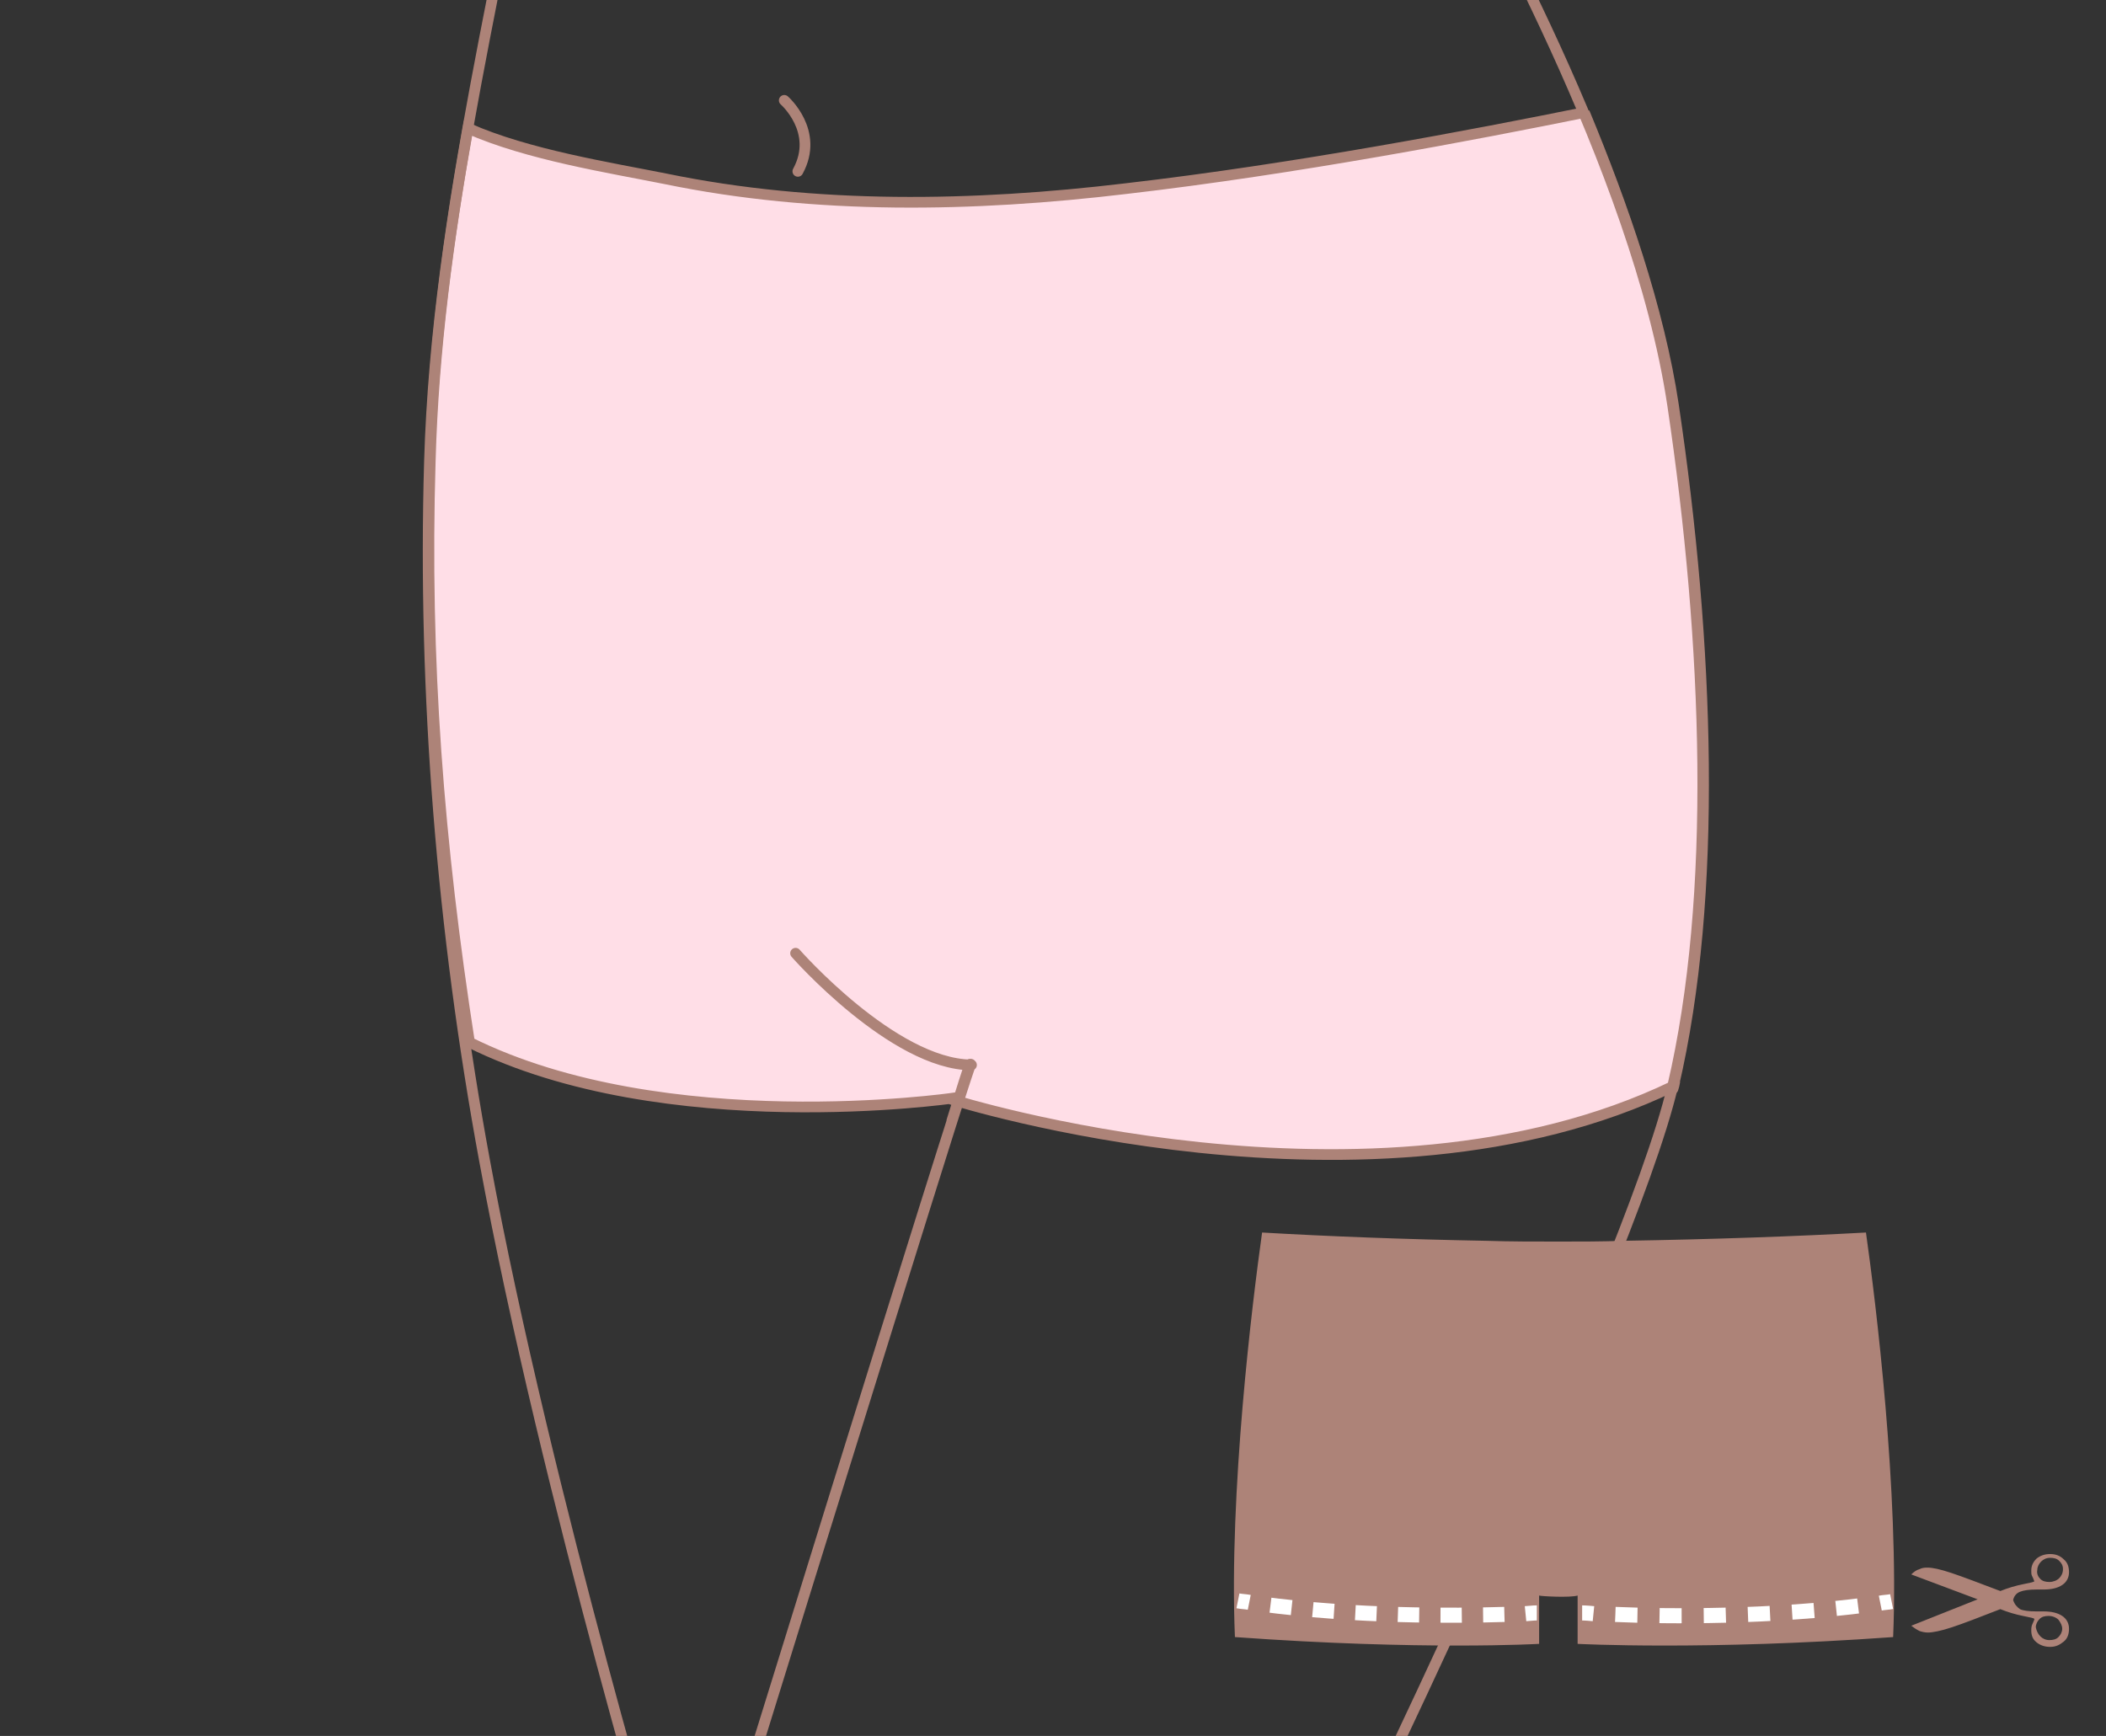
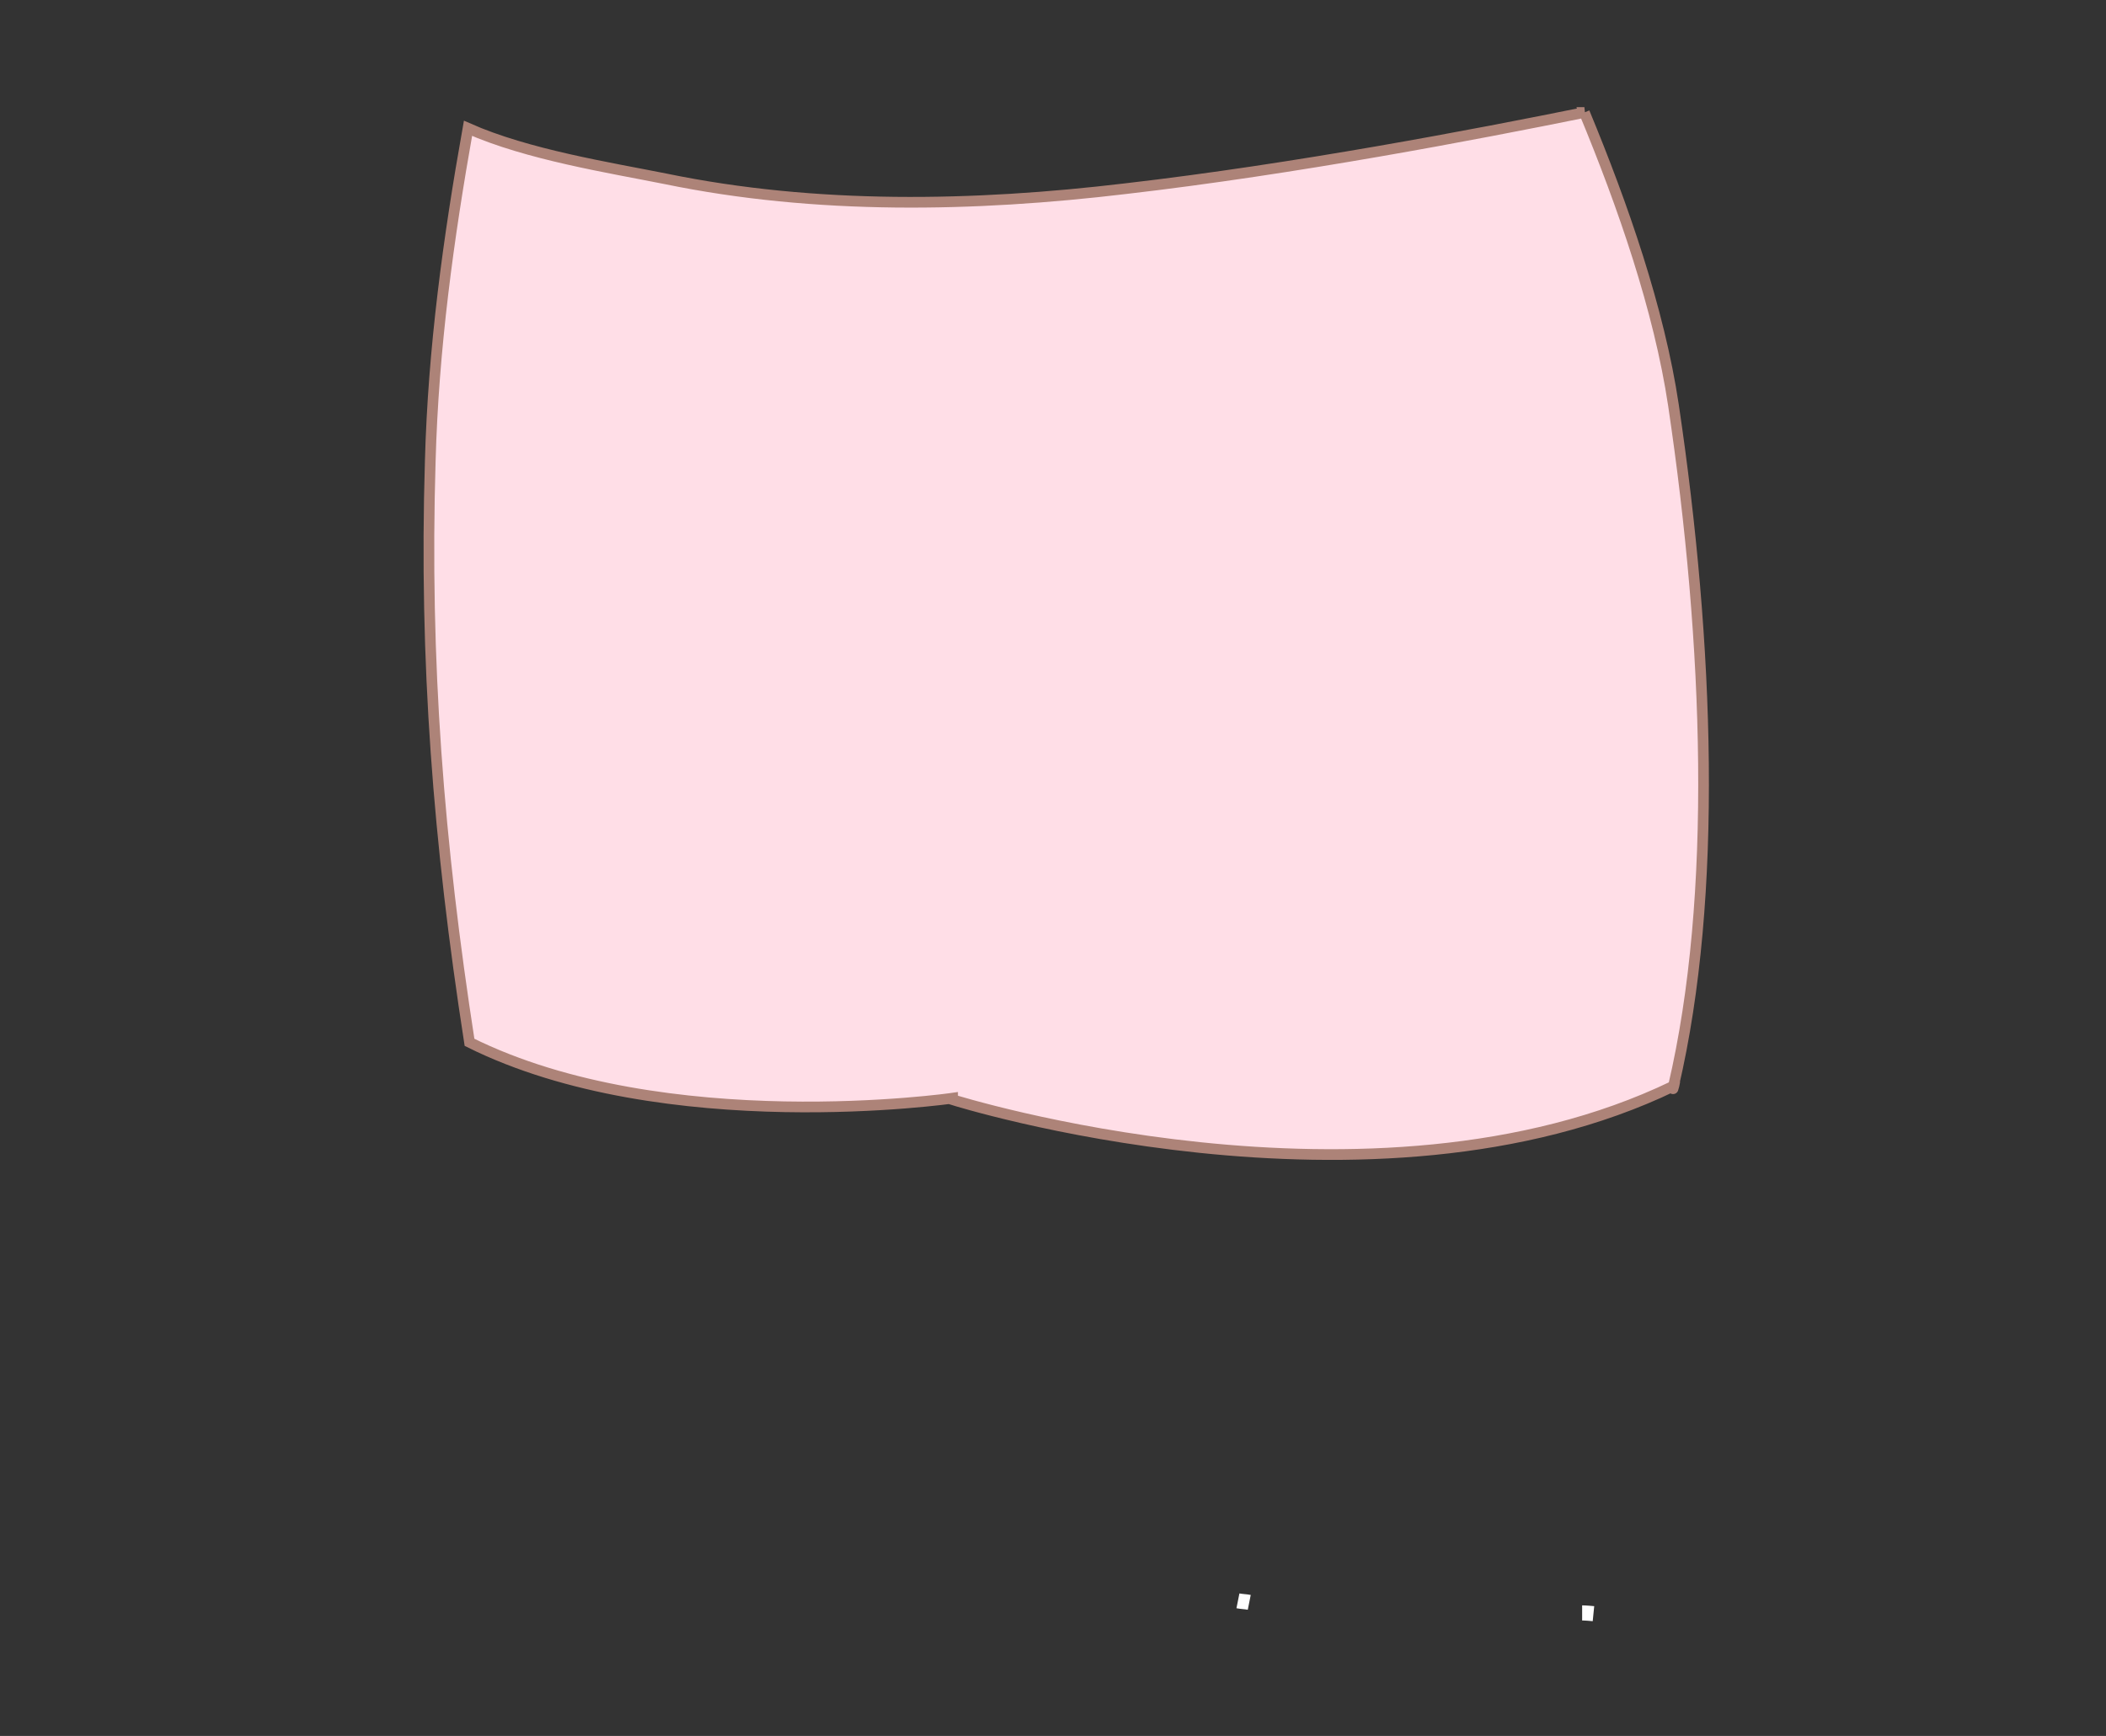
<svg xmlns="http://www.w3.org/2000/svg" viewBox="0 0 279 230">
  <rect x="0" y="0" width="279" height="230" fill="#333333" stroke="none" />
  <style>.st0{fill:#ffdee7}.st1{stroke:#ad8378;stroke-width:1.014;stroke-linecap:round;stroke-linejoin:round;stroke-miterlimit:10}.st1,.st2{fill:none}.st3,.st4{fill:none;stroke:#ad8378;stroke-miterlimit:10}.st3{stroke-width:1.014}.st4{stroke-linecap:round;stroke-linejoin:round}.st5{fill:#fb6060}.st10,.st6{stroke-linecap:round;stroke-linejoin:round;stroke-miterlimit:10}.st6{fill:none;stroke:#ad8378}.st6,.st7{stroke-width:1.209}.st7,.st8,.st9{stroke-linecap:round;stroke-linejoin:round;stroke-miterlimit:10}.st7{fill:#fff;stroke:#fb6060}.st8,.st9{fill:none;stroke:#ad8378;stroke-width:1.21}.st9{fill:#fff;stroke:#fb6060}.st10{fill:#ffdee7;stroke:#ad8378;stroke-width:1.209}.st11{opacity:.6}.st12{clip-path:url(#SVGID_2_)}.st13{fill:none;stroke:#fb6060;stroke-miterlimit:10}.st14{clip-path:url(#SVGID_4_)}.st15{fill:none;stroke:#ad8378;stroke-width:1.268;stroke-linecap:round;stroke-linejoin:round;stroke-miterlimit:10}.st16{fill:#fff3f8}.st17{fill:none;stroke:#ad8378;stroke-width:1.268;stroke-miterlimit:10}.st18{fill:#fff}.st19,.st20{fill:none;stroke:#ad8378;stroke-width:1.116;stroke-linecap:round;stroke-linejoin:round;stroke-miterlimit:10}.st20{stroke-width:1.236}.st21{opacity:.7}.st22{clip-path:url(#SVGID_6_)}.st23{clip-path:url(#SVGID_8_)}.st24{stroke:#ad8378;stroke-width:1.116;stroke-miterlimit:10}.st24,.st25,.st26{fill:none}.st25,.st26,.st27{stroke-miterlimit:10}.st25,.st26,.st27{stroke:#fb6060;stroke-width:3.347;stroke-linecap:round;stroke-linejoin:round}.st26,.st27{stroke:#ad8378;stroke-width:1.278}.st27{fill:#fff}.st28{clip-path:url(#SVGID_10_)}.st29{clip-path:url(#SVGID_12_)}.st30{fill:none;stroke:#ad8378;stroke-linecap:round;stroke-linejoin:round;stroke-miterlimit:10}.st30,.st31{stroke-width:1.272}.st31,.st32,.st33{stroke:#ad8378;stroke-linecap:round;stroke-linejoin:round;stroke-miterlimit:10}.st31{fill:#fff}.st32,.st33{fill:none;stroke-width:1.251}.st33{fill:#fff}.st34{fill:#ad8378}.st35,.st36{fill:none;stroke:#ad8378;stroke-width:1.188;stroke-miterlimit:10}.st36{stroke-linejoin:round}.st36,.st37{stroke-linecap:round}.st37,.st38,.st39{fill:none;stroke:#ad8378;stroke-width:1.269;stroke-linejoin:round;stroke-miterlimit:10}.st39{stroke-width:1.274;stroke-linecap:round}.st40{fill:url(#SVGID_13_)}.st41{fill:url(#SVGID_14_)}.st42{fill:url(#SVGID_15_)}.st43{fill:url(#SVGID_16_)}.st44{fill:none;stroke-width:1.425;stroke-linecap:round;stroke-linejoin:round}.st44,.st45,.st46,.st47{stroke:#ad8378;stroke-miterlimit:10}.st45{stroke-width:1.416;fill:#ffdee7}.st46,.st47{fill:none}.st46{stroke-linejoin:round;stroke-width:1.425}.st47{stroke-width:1.472}.st47,.st48{stroke-linecap:round;stroke-linejoin:round}.st48,.st49{fill:none;stroke:#ad8378;stroke-width:.736;stroke-miterlimit:10}.st50{fill:#444}.st51{fill:#666}.st52,.st53{fill:none;stroke:#fb6060;stroke-width:.8;stroke-miterlimit:10}.st53{stroke:#231815;stroke-width:.4}.st54,.st55,.st56,.st57,.st58{fill:none;stroke:#ad8378;stroke-width:.736;stroke-linecap:round;stroke-linejoin:round}.st55{stroke-dasharray:5.642,2.821}.st56{stroke-dasharray:5.509,2.755}.st57{stroke-dasharray:5.489,2.745}.st58{stroke-dasharray:5.608,2.804}.st59,.st60{fill:none;stroke:#231815;stroke-width:.6;stroke-miterlimit:10}.st60{stroke:#444;stroke-width:.303}.st61{clip-path:url(#SVGID_18_)}.st62,.st63{stroke:#fb6060;stroke-width:1.209}.st62,.st63,.st64{fill:none;stroke-linecap:round;stroke-linejoin:round}.st63{stroke-dasharray:4.851,4.851}.st64{stroke:#ad8378;stroke-width:.736;stroke-miterlimit:10;stroke-dasharray:5.516,2.758}.st65{clip-path:url(#SVGID_20_)}.st66,.st67,.st68{fill:none;stroke:#fb6060;stroke-width:1.2;stroke-miterlimit:10}.st67,.st68{stroke:#ad8378;stroke-width:1.503;stroke-linejoin:round}.st68{stroke-linecap:round}.st69{clip-path:url(#SVGID_22_)}.st70{fill:none;stroke:#ad8378;stroke-width:1.188;stroke-linecap:round;stroke-linejoin:round;stroke-miterlimit:10}.st71{clip-path:url(#SVGID_24_)}.st72{clip-path:url(#SVGID_26_)}.st73{fill:none;stroke:#fff;stroke-width:1.091;stroke-linejoin:round;stroke-miterlimit:10}.st74{clip-path:url(#SVGID_28_)}.st75{fill:none;stroke:#fff;stroke-width:1.2;stroke-miterlimit:10}.st76{clip-path:url(#SVGID_30_)}.st77,.st78{stroke:#fff;stroke-width:2}.st77{fill:none;stroke-miterlimit:10}.st78{stroke-dasharray:2.928,2.928}.st78,.st79,.st80{fill:none;stroke-miterlimit:10}.st79{stroke-dasharray:2.822,2.822;stroke:#fff;stroke-width:2}.st80{stroke:#fb6060;stroke-width:8.701}.st81,.st82{stroke:#ad8378;stroke-width:.926;stroke-linecap:round}.st81{stroke-linejoin:round;stroke-miterlimit:10;fill:none}.st82{fill:#fff}.st82,.st83,.st84,.st85{stroke-linejoin:round;stroke-miterlimit:10}.st83{fill:none;stroke-width:.926;stroke-linecap:round;stroke:#ceb5ae}.st84,.st85{stroke:#ad8378}.st84{stroke-linecap:round;fill:#fff}.st85{fill:none;stroke-width:1.051}.st85,.st86{stroke-linecap:round}.st86,.st87,.st88,.st89{fill:#fff;stroke:#ad8378;stroke-miterlimit:10}.st88,.st89{fill:none}.st89,.st90,.st91{stroke-width:1.521}.st89{stroke-linecap:round;stroke-linejoin:round}.st90,.st91{fill:#fff;stroke:#ad8378;stroke-miterlimit:10}.st91,.st92{stroke-linecap:round;stroke-linejoin:round}.st92,.st93,.st94{fill:#fff;stroke:#ad8378;stroke-width:1.649;stroke-miterlimit:10}.st94{fill:none;stroke:#ceb5ae;stroke-width:3.299}.st95{fill:none;stroke-width:1.294;stroke-linecap:round;stroke-linejoin:round}.st95,.st96,.st97,.st98{stroke:#ad8378;stroke-miterlimit:10}.st96{fill:#fff;stroke-linecap:round;stroke-linejoin:round;stroke-width:1.294}.st97,.st98{stroke-width:1.761}.st97{stroke-linecap:round;stroke-linejoin:round;fill:none}.st98{fill:#fff}.st98,.st99{stroke-linecap:round;stroke-linejoin:round}.st100{fill:#fff}.st100,.st101,.st99{stroke:#ad8378;stroke-width:1.256;stroke-miterlimit:10}.st99{fill:#fff}.st101{fill:none}.st101,.st102{stroke-linecap:round;stroke-linejoin:round}.st102,.st103{fill:none;stroke:#ad8378;stroke-width:1.54;stroke-miterlimit:10}.st104,.st105{stroke-linecap:round;stroke-linejoin:round;stroke-miterlimit:10}.st104{stroke:#ad8378;stroke-width:1.7;fill:none}.st105{fill:#fff}.st105,.st106{stroke:#ad8378;stroke-width:1.4}.st106,.st107{fill:none;stroke-linecap:round;stroke-linejoin:round;stroke-miterlimit:10}.st107,.st108,.st109{stroke:#ad8378;stroke-width:1.235}.st108,.st109,.st110,.st111{stroke-miterlimit:10}.st108{stroke-linecap:round;stroke-linejoin:round;fill:#fff}.st109,.st110,.st111{fill:none}.st110{stroke:#ceb5ae;stroke-width:2.095}.st111{stroke:#ad8378;stroke-width:.698;stroke-linecap:round;stroke-linejoin:round;stroke-dasharray:1.397}.st112{stroke:#ceb5ae;stroke-width:2.371;stroke-miterlimit:10}.st112,.st113,.st114{fill:none}.st113,.st114,.st115{stroke-miterlimit:10}.st113{stroke-width:1.6}.st113,.st114,.st115{stroke:#ad8378;stroke-linecap:round;stroke-linejoin:round}.st114{stroke-width:.79}.st115{fill:#fff;stroke-width:1.156}.st116{stroke-width:1.504}.st116,.st117,.st118,.st119{fill:none;stroke:#231815;stroke-miterlimit:10}.st117{stroke-width:.917}.st118{stroke-width:.92}.st119{stroke-width:1.509}.st120{stroke-width:.637}.st120,.st121,.st122,.st123,.st124,.st125{fill:none;stroke:#000;stroke-miterlimit:10}.st121{stroke-width:.621}.st122{stroke-width:2.424}.st123{stroke-width:.851}.st124{stroke-width:1.2}.st125{stroke-width:1.774}.st126{stroke-width:1.8}.st126,.st127{fill:none;stroke:#000;stroke-miterlimit:10}.st128{fill:#231815}.st129{stroke:#000;stroke-width:.913}.st129,.st130,.st131{fill:none;stroke-miterlimit:10}.st130{stroke-width:1.192;stroke:#000}.st131{stroke:#231815}.st132{clip-path:url(#SVGID_32_)}</style>
  <g id="line">
    <path class="st45" d="M209.9 14.9c-14.3 2.9-38.3 7.5-60.8 10.1-20.1 2.4-41 2.8-60.9-1.3-7.5-1.5-18.3-3.2-26.2-6.7-2.6 14.6-4.6 29.2-5 44.1-.8 26.5 1.1 50.6 5.2 77 25.9 12.9 64 7.4 64 7.4v.2s55.5 17.5 95.5-1.8c.5-1.7-.3 1.4 0 0 5.9-25.2 4.7-58.6 0-90.2-1.9-12.7-6.7-26.5-11.8-38.8z" />
-     <path class="st44" d="M72.3-38.2c-5.2 33-14.4 65.7-15.4 99.3-.9 30.9 1.7 62.4 7.3 92.7 8.2 44.5 25 100.1 25 100.1M189.4-40s-.6 11.1 2.3 17.6c2.9 6.4 25.2 44.5 29.9 76.1s5.9 65 0 90.2c-5.9 25.2-46.3 107.8-46.3 107.8m-81.3 0s33-106.8 34.6-110.7M103.9 13.3s4.7 4.1 1.8 9.4m-.3 103.6s12.9 14.7 23.3 14.8m-2.6 7.4c1.3-4.2 2.2-7 2.4-7.5M94 251.7s24.2-78.1 32.1-103.1" />
-     <path class="st34" d="M262 211.9l-8.8-3.3c.3-.3.7-.6 1.1-.7.4-.2.7-.2 1.1-.2.6 0 1.6.2 3.1.7 1.5.5 3.6 1.3 6.5 2.4 1-.4 2-.7 3-.9 1-.2 1.5-.3 1.5-.4-.1-.3-.2-.5-.3-.7-.1-.2-.1-.4-.1-.7 0-.6.2-1.1.7-1.6.5-.4 1.1-.6 1.8-.6s1.3.2 1.8.7c.5.4.7 1 .7 1.7s-.3 1.3-.9 1.7c-.6.4-1.4.6-2.5.6h-.9c-1 0-1.7.1-2.2.3-.5.2-.8.6-.9 1.1.2.6.5.9.9 1.2.4.2 1.2.3 2.2.3h.9c1.1 0 1.9.2 2.5.6.6.4.9 1 .9 1.7s-.2 1.3-.7 1.7c-.5.4-1 .7-1.8.7-.7 0-1.3-.2-1.8-.6-.5-.4-.7-.9-.7-1.6 0-.2 0-.4.1-.7.1-.2.2-.5.3-.7v-.1c0-.1-.5-.2-1.5-.4s-2-.5-3-.9c-2.8 1.1-4.9 1.9-6.4 2.4s-2.6.7-3.2.7c-.4 0-.8-.1-1.1-.2-.4-.2-.7-.4-1.1-.7l8.8-3.5zm8.3-2.7c.3.3.7.4 1.2.4s1-.2 1.3-.5c.3-.3.5-.7.5-1.2s-.2-.8-.5-1.1c-.3-.3-.7-.4-1.2-.4s-.9.2-1.2.5c-.3.3-.5.7-.5 1.1-.1.5.1.9.4 1.2zm0 7.6c.3.3.7.5 1.2.5s.9-.1 1.2-.4c.3-.3.5-.7.5-1.1s-.2-.8-.5-1.2c-.3-.3-.8-.5-1.3-.5s-.9.1-1.2.4c-.3.3-.5.7-.5 1.1.1.5.3.9.6 1.2zM215 164.4c-2.8.1-5.6.1-8.5.1-3.3 0-6.5 0-9.5-.1-11.1-.2-21.2-.6-29.8-1.1-1.3 9.3-4.4 34.4-3.6 53.6 24.9 1.8 40.3.9 40.3.9v-6.4c.3.1 4.1.3 5.1 0v6.4s16.9.9 41.8-.9c.8-19.2-2.3-44.4-3.6-53.6-9.1.5-20.1.9-32.2 1.1z" />
    <path class="st77" d="M209.6 213.7s.5 0 1.5.1" />
-     <path class="st78" d="M214 213.9c6.9.3 20.8.4 33.6-1.3" />
-     <path class="st77" d="M249.1 212.4c.5-.1 1-.1 1.5-.2M203.6 213.7s-.5 0-1.5.1" />
-     <path class="st79" d="M199.3 213.9c-6.6.2-19.7.3-32.4-1.4" />
    <path class="st77" d="M165.5 212.3c-.5-.1-1-.1-1.5-.2" />
  </g>
</svg>